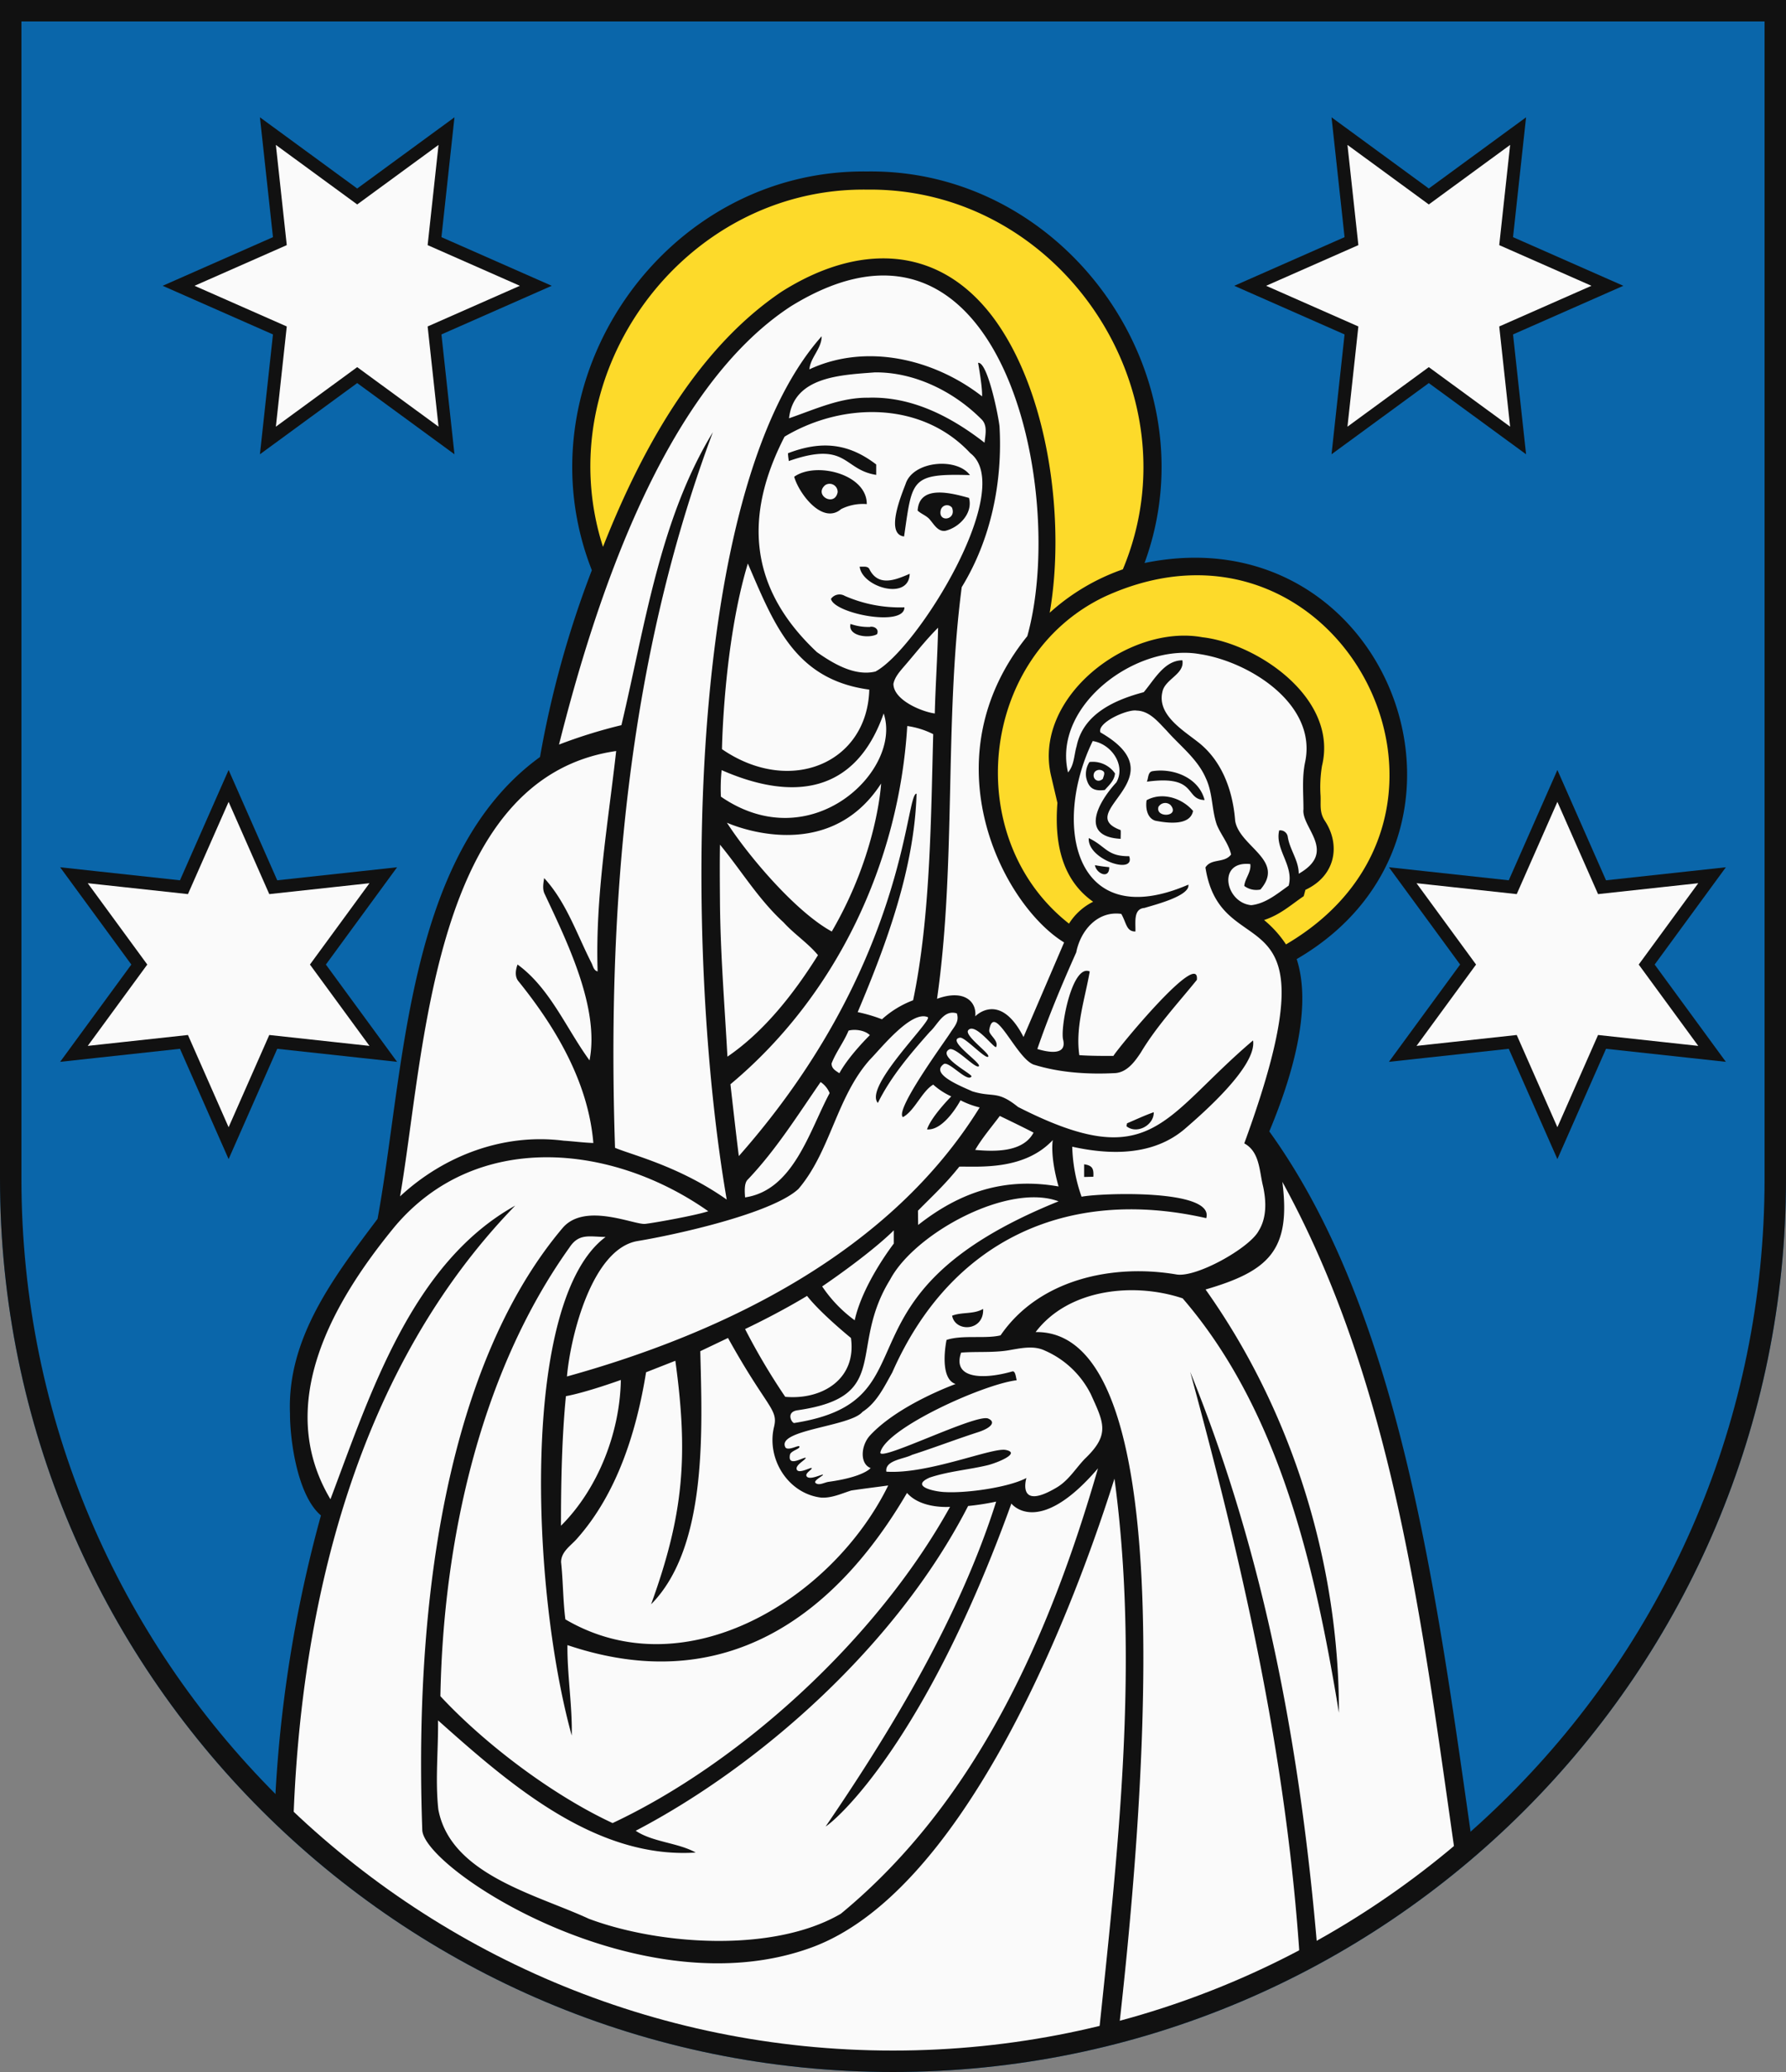
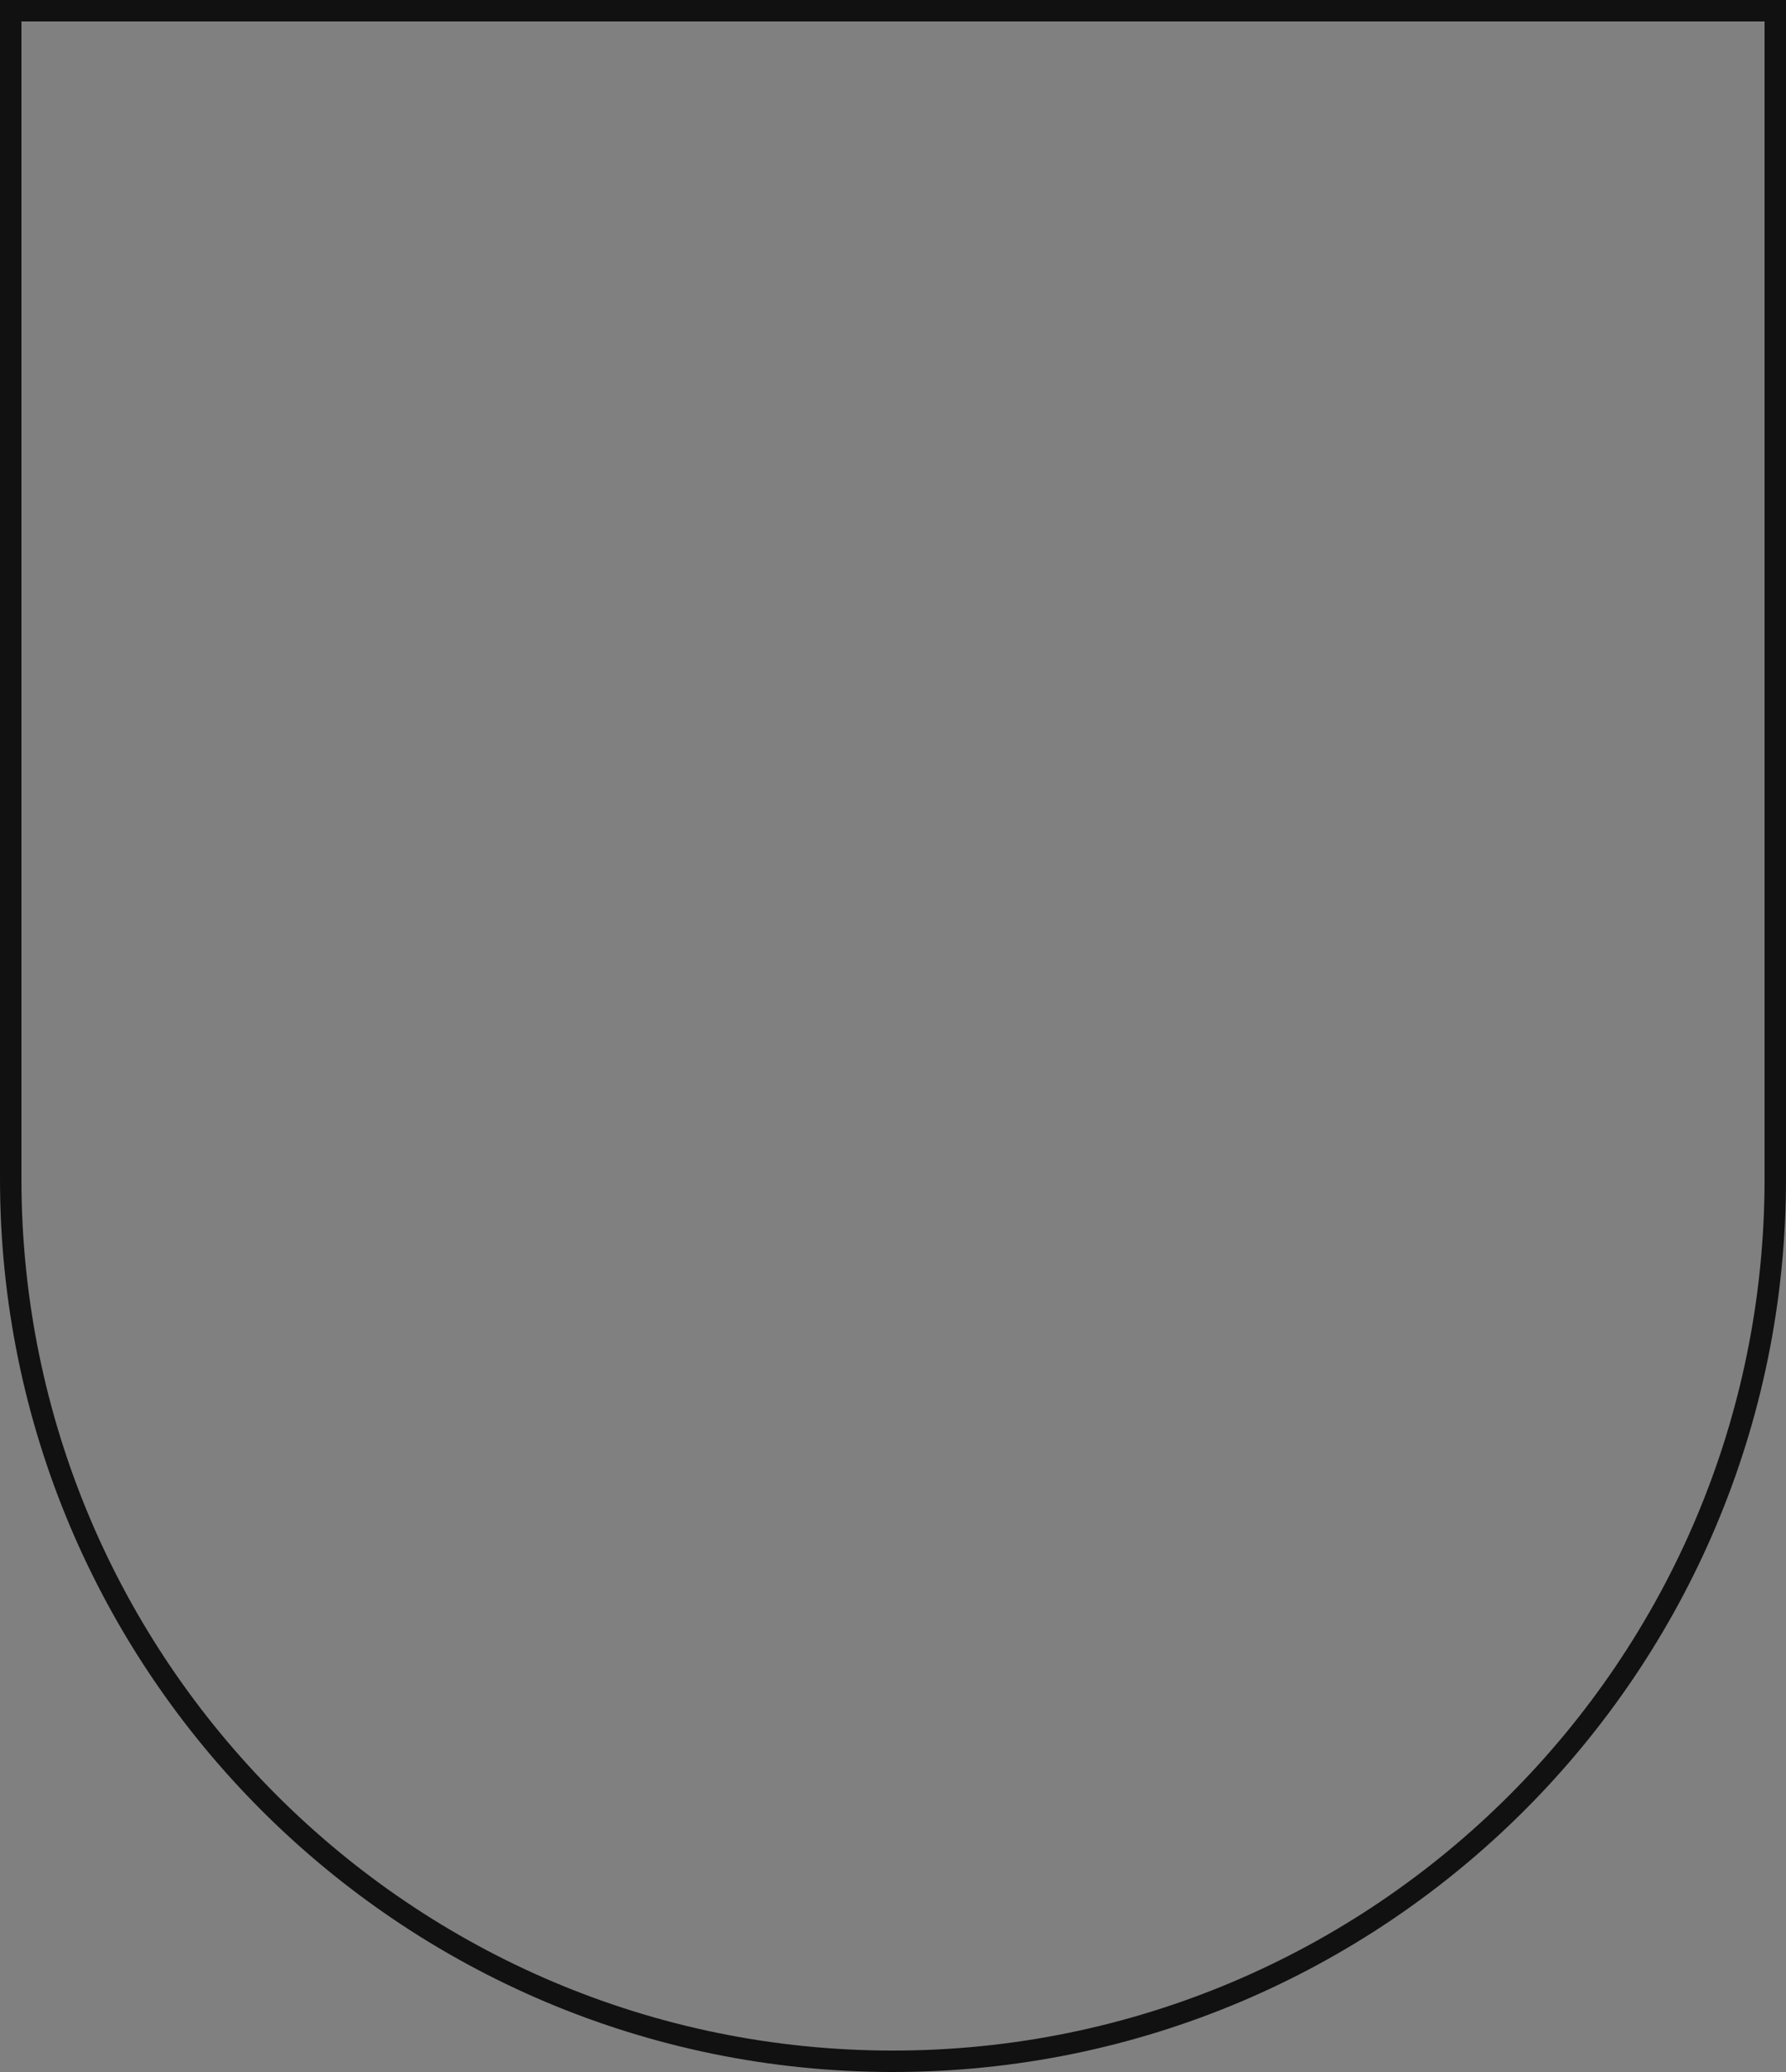
<svg xmlns="http://www.w3.org/2000/svg" xmlns:xlink="http://www.w3.org/1999/xlink" width="500" height="580" viewBox="0 0 500 580">
  <rect x="0" y="0" width="500" height="580" fill="#808080" stroke="none" />
  <title>Coat of Arms of Podolínec</title>
-   <path id="field" d="M0,0V330C0,468.07,111.93,580,250,580S500,468.07,500,330V0Z" fill="#0a66aa" />
  <g id="coa" fill="#fafafa">
    <g id="star2" stroke="#111" stroke-width="3.6">
-       <polygon id="star" points="100 55 125 36.7 121.65 67.5 150 80 121.65 92.5 125 123.3 100 105 75 123.3 78.35 92.5 50 80 78.35 67.5 75 36.7 100 55" />
      <use xlink:href="#star" x="190" y="36" transform="rotate(90 100 80)" />
    </g>
    <use xlink:href="#star2" transform="matrix(-1 0 0 1 500 0)" />
    <g>
-       <path d="M320.42,157.6C339.55,105.28,298.61,47.2,242.69,48c-57-.67-97.75,58.81-77,111.62a280.63,280.63,0,0,0-14.51,52.28c-37.58,27.24-37.84,87.68-45.48,129.28-12,16-25.34,33.21-24.52,54.41,0,8.19,2.29,23.28,8.67,28.61a368.62,368.62,0,0,0-12.93,82,247,247,0,0,0,335.27,10C402.1,445.45,392,367.59,355.35,316.71c10.39-24.87,10.48-39.61,7.66-48.24C422.81,233.72,388.94,143.5,320.42,157.6Z" fill="#111" />
-       <path d="M287.6,178.07c-28,34.64-6.77,75.3,10.3,85.74l-11.36,26.47c-6.66-13-13.51-5.79-13.51-5.79.45-4.11-3.11-7.68-10.7-4.9,5.42-38,2-77.68,6.91-115.23,8.19-13.37,11.47-29.4,10.58-45-.35-3.2-3.38-18.15-6-17.79,0,0,1.24,6.7,1.12,9.38-13.44-10.47-32.42-15-48.35-7.56.31-3.39,3.44-5.81,3.44-9.26-38.86,43.66-38.48,172.66-26.58,241.66-13.29-9.35-26.43-12.45-31.27-14.49-2.25-67.64,3.48-136.52,27.39-200.31-14.89,24.37-19.06,54.48-25.6,82a141.82,141.82,0,0,0-17.47,5.43c10-39.81,29.25-99.43,64.91-122.68C280.42,49.3,298.87,137.65,287.6,178.07Zm-24.22-35.33c-.91,3.63,4.51,2.89,3.14-.63A1.79,1.79,0,0,0,263.38,142.74Zm54.48,118c.12-2.42-.69-6.35,2.56-6.59,2.64-.83,12.81-3.34,12.27-6.52-31.86,13.78-38.24-16.68-26.78-40.19,5.12.75,9.37,6.68,6.63,11.56-5,5.41-10.54,15.16,1.19,15.81,0-.82.07-1.63,0-2.45-13.66-5,16.61-14.57-5.67-27.35-1-2.74,7.62-6.57,10.15-6.1,3.64.09,6.05,3.2,8.38,5.59,3.83,4.36,8.75,8,11.06,13.5,1.88,4.05,1.56,8.67,3,12.85,1.16,2.86,3.31,5.27,4,8.34-1.86,2.51-5.54,1-7.18,3.63,4.54,29.32,37.89,3.41,10.87,77.24,4.35,2.36,4.19,7.71,5.26,12,.9,4.13,1.08,8.78-1.24,12.5-2.58,4.82-17.63,13.25-23.12,12.17-17.83-3-38.38,1.4-49.12,17.06-4.19,1.05-10.76-.19-15.13,1.29,0,0-2.29,10.73,2.54,12.34,0,0-15.91,5.71-23.94,14.37-2.64,2.85-2.92,8,.15,9.15,0,0-1.87,2.49-11.72,3.85-1.28.18-2.74,1.15-3.69.34-.78-.66,2.29-2.11,2.07-2.33s-3.94,1.74-4.61.38c-.42-.84,1.66-1.87,1.46-2.22s-3.72,1.78-4.21.35c-.44-1.27,2.77-2.8,2.5-3.25-.74-.15-5.16,2.79-4.37-.93.39-1.1,2.91-1.55,2.62-2.23-.21-.5-3,1.27-3.88.31-2.84-5,18.13-5.84,21.55-10,4-2.58,6.06-7,8.32-11,16.28-37,48.94-52.09,87.91-43.22,2.39-8.23-29.63-7.05-34.9-6a45.45,45.45,0,0,1-2.61-14c10.74,2.37,22.7,2.55,31.53-5,5.31-4.58,20.2-17.65,19.09-24.75C325.38,312.79,322.58,329,285,309.86c-5.9-4.75-6.86-2.54-12.8-4.37-3.36-1.52-11.87-4.87-8-7.62,1.39-1,6.62,5.26,7.77,3.46.38-.61-9.71-5.63-6.24-7.57,1.67-.93,7.34,5.53,8.29,4.71s-9.32-7.42-5.25-8c1.37-.19,7.14,6.1,7.88,5.32s-6.95-6-5.55-7.46c2-2.16,7.47,5.6,7.8,4.7.71-1.88-2.17-3.34-1.95-4.7,1.29-8,7.44,7.72,12.38,9.66,7.31,2.3,15.36,2.8,23,2.39,3.25-.31,5.33-3.17,7-5.67,4.43-7.41,10.36-13.77,15.74-20.42.89-8.8-22.17,19.2-23.37,21.29-3.18,0-6.37,0-9.54-.21-1.14-7.93,1.57-15.7,2.92-23.43-4.92-2.19-8.3,15.68-7.45,19.1,1.13,4.66-4.53,3.43-7.22,2.6,3.14-9.17,6.95-18.23,10.89-27.05,1.17-6.06,5.94-11.7,12.61-10.77C315.39,258.4,315.3,260.75,317.86,260.75ZM323,311.34c-2.55.88-5,2.06-7.48,3.1l-.16.81C318.23,317.61,323.08,315,323,311.34Zm-19.49,14.57c0,1.18,0,2.37,0,3.55l2.58-.06C306.23,327.14,305.83,326.24,303.49,325.91ZM275.23,366.4c-2.73,1.56-5.84.81-8.68,1.89C267.42,373,275.52,372.69,275.23,366.4ZM304.1,217.74c.65,2.77,2,3.81,5.18,3.4,1.23-1.36,2.71-2.69,2.87-4.64a7.55,7.55,0,0,0-7.15-3.19A6.14,6.14,0,0,0,304.1,217.74Zm6.43,25c-1.35-.12-2.68-.31-4-.56C306.94,244.58,310.62,246.19,310.53,242.72Zm5.58-3.07c-6.22.06-6.46-2.75-11.3-5.07C304.33,240.63,318.05,245.08,316.11,239.65Zm5-20.86c14.28-1.95,10.44,5,16.12,5.14-1.58-6.22-8.68-9-14.57-8.08C321.32,216.09,321.52,217.83,321.08,218.79ZM334,227c-3.11-3.65-8.68-5.39-13-3-.34,2.07.1,5,2.42,5.73C326.54,230.35,333.16,231.32,334,227ZM250,577a247.77,247.77,0,0,0,57.52-6.75C313,518,319,465.92,312,413.9,298,458.36,268,530.1,227.32,545.1c-47.89,17.67-108.71-21.9-109.1-32.83-2.74-76.75,11.35-135.46,39.26-168.5,6.22-7.36,20.18-.8,23.2-1.18,3.31-.41,14.46-2.46,17.6-3.54-27-19-65-22.71-87.77,4.3-17.32,21.06-33.87,49.7-18,76.32,11.1-29.38,22.74-66.06,51.73-82.19C100.49,382.52,84,448,82.09,511.13A246.13,246.13,0,0,0,250,577Zm157.54-56.76c-9.38-65.35-17.28-132.51-48.54-189.41,2.45,19.09-3.72,24.95-21.5,30.13,24.22,34.06,37.41,76.75,37.34,118.48-6.56-40-16.4-84.31-43.75-116-13.69-4.58-32-2.66-41.16,9.44,42.82-.62,29.36,141.57,23.21,195.92a245.06,245.06,0,0,0,50.8-19.65c-3.63-56.73-15.79-110.24-30.73-165.11,21.06,51.87,31,106.45,35.68,162.46A247.32,247.32,0,0,0,407.54,520.24ZM231,135.81c-3.26,2.83,2.64,6.19,3.5,2A2.25,2.25,0,0,0,231,135.81Zm93.36,89.93c-1.16,3.32,6.13,3,3.36-.37A2.19,2.19,0,0,0,324.4,225.74ZM122.7,506.43c3.34,18.31,27.48,23.87,42.15,30.68,19.6,7.34,51.6,9.65,70.54-1.4,38-31.31,58.54-78,72-124.69-16.79,19.62-24.25,9.86-24.25,9.86-24.18,67-49,88.56-52,90.4,18.8-27.51,37.61-58.9,47.74-90.94a71.52,71.52,0,0,1-7.85,1.22c-20.05,39.08-58.31,72.75-93.06,90.91,4.68,3.18,11.95,3.36,16.79,6.1-28.24,1.84-52.4-19.42-72.13-37C122.72,489.88,121.82,498.22,122.7,506.43ZM308.76,218c.15-.66.62-1.45.23-2a1.75,1.75,0,0,0-2.54.11C305.46,217.7,307.2,219.46,308.76,218ZM159.41,349.22c-25,35-35.34,82.25-36.12,125.58,12.53,13.48,31.44,27.72,48.21,35.52,35.33-16.59,73.67-51,94.47-88.52,0,0-8.05.69-12.05-3.9-20.06,34.3-51,57.48-95.06,42.6-.11,8,1.41,17.32,1.2,25.33-11.45-41.38-14.32-121.9,9.49-139.58C165,346.2,162.08,345.14,159.41,349.22Zm62.94,49.11c40.44-6.34,8.49-35.58,74-62.05-14.2-5.28-40.32,9-47.15,21.9-11.95,19.36.67,32.74-25.9,36.58C219.84,395.26,221.72,398.43,222.35,398.33Zm15.88-23.8s-8.49-6.89-12.29-11.78c0,0-7,4.34-17.35,9.28A181.46,181.46,0,0,0,219.83,391C230.06,391.93,239.86,386.1,238.23,374.53Zm12-26.43v-3.7c-7.13,7-20.06,15.7-20.06,15.7a37.83,37.83,0,0,0,9.11,9.48C241.52,359.3,250.23,348.1,250.23,348.1Zm-91.8,42.72c-1.14,11.63-1.39,24.59-1.38,36.27,10.4-10.36,16.51-26.13,16.76-40.81C173.81,386.28,164.23,389.75,158.43,390.82Zm110.14-64.25c-4,5-7.1,7.79-11.58,12.33l.05,4c11.66-9.18,24.16-13.44,39.31-10.78-2.47-8.72-1.61-13-1.61-13C286.74,327.69,274,326.47,268.57,326.57ZM219.64,122.23c16.3-9.75,38.47-9.94,52,4.62,13,9.92-14.89,54.93-26.56,61.13-5.78,1.39-11.81-2.21-16.39-5.44C209.74,164.76,208.11,144.66,219.64,122.23Zm15.85,20.27a13.64,13.64,0,0,1,7.17-1.39c.06-8.36-14.17-12-20.32-7.66C223.61,138.05,230.23,147,235.49,142.5Zm8.11,33a15.12,15.12,0,0,1-5.49-.84c-.83,3.48,5.32,4.11,7.42,2.86C246.16,176.15,244.83,175.27,243.6,175.46Zm9.6-5.49a38.43,38.43,0,0,1-16.67-3.19,2.93,2.93,0,0,0-3.89.81C233.43,171.72,253.2,175.62,253.2,170Zm18.06-30.64c-4.7-1.28-13.92-3.87-14.36,3.56,1.06,1,2.62,1.44,3.53,2.66,1.11,1.3,2.2,3.28,4.21,3C268.59,147.65,272.47,143.57,271.26,139.33ZM253.1,150.17c2.33-15.87,1.71-17.68,18.44-17.18-3.67-5-15.91-4-18,2.45C252.39,138.49,247.74,149.53,253.1,150.17Zm-9.64,9.29c-.44-1.15-1.85-.75-2.79-.84.66,5.76,13.8,9.62,14,2C250.81,162.29,246,164.33,243.46,159.46Zm-22.85-32.59c0,.73.13,1.45.22,2.18,16.46-5.74,15.09,2.44,24.47,3.88,0-1,0-1.94,0-2.91C237.39,123.94,229.78,123.36,220.61,126.87Zm144.3,99.66c0-4.4-.45-8.85.46-13.18,3.46-16.19-15.61-28.17-29.55-30.26C318.3,180,294.57,197.38,299,216.22c1.77-2.06,1.67-4.91,2.41-7.38,1.88-9.13,10.92-13,18.78-15.08,2.91-3.4,5.77-8.93,10.82-8.92.7,3.89-4.87,5.21-5.59,8.83-1.48,6.27,5.42,10.51,9.67,13.82,7,5.26,10.06,13.83,10.7,22.29,1.23,7.26,14.13,11,7.07,19.22a5.63,5.63,0,0,1-4.52-1c.2-2.16,2-3.88,1.69-6.13-9.39-1-7,10.83.26,11.51,4-.42,7.28-3.2,10.48-5.47,1.53-5.63-3.93-10.16-2.65-15.46a2.12,2.12,0,0,1,2.39,1.74c.54,3.67,3.06,6.57,3.08,10.39C374.49,238.34,364.28,231.73,364.91,226.53ZM112,334.89c12.29-11.42,29-17.74,45.82-15.58,2.76.17,5.52.55,8.29.64-1.41-16.92-10.42-32.19-20.87-45.16-1.2-1.34-.91-3.25-.35-4.8,9.11,6.64,13.63,17.91,20.15,26.84,2.87-14.69-6.33-33.28-12.51-46.49-.75-1.41-.41-3.05-.19-4.54,6.13,6.63,9.14,15.66,13.19,23.64.49.89.62,2.2,1.78,2.49-.7-20.71,2.89-41.18,5.19-61.7C121,217.64,119,294.27,112,334.89Zm161-13c5.46.49,13.39.71,16.35-4.84-3.06-1.61-9.45-4.67-9.45-4.67C277.82,315.17,274.7,318.87,273,321.92Zm32.26,68.14a26,26,0,0,0-12.68-11.94c-3-1.46-6.39-.77-9.51-.24-4.61.9-9.33.41-14,.78-2.55,7.33,6.13,7.62,14.31,5.27.89-.25,1,1.55,1.25,2.46-9.4,1.13-36.57,13.44-38.16,20.17-.69,2.95,26.78-10.87,30.16-9.45,2.18.92,1,2.58-2.82,3.82-6.19,2-12.29,4.35-18.5,6.35-2.18,1.17-7.64,1.48-7.17,4.7,11.65.78,29.64-6.83,33.41-6.08,4.28.85-2,3.46-4.91,4.24-5.44,1.32-11.09,1.72-16.41,3.51-5.73,2.55,1.88,4,4.41,4.05,6.15.34,17.88-1.36,22.71-3.95,0,0-2.88,9.47,8.57,2.61,3.31-2,5.23-5.32,7.81-8C310.89,401.5,309,398.26,305.29,390.06ZM203.81,374.53l-7.76,3.7c.49,21.34,2.2,54.76-13.77,70.85,9.15-25.23,10.44-41.59,6.79-68.17l-8.2,3.22c-2.65,16.42-8,33.72-19.18,46.4-1.74,2.08-4.62,3.72-4.61,6.77.57,5.31.52,10.71,1.2,16,33.58,19.7,74.77-5.68,90.38-37.48-3.44.47-6.9.89-10.33,1.4-2.74.86-5.45,2.15-8.39,2-9.29-1.07-15.38-10.81-13.26-19.74C217.93,394.36,214.83,394.38,203.81,374.53Zm-45.09,10.78C203.11,373,249.3,350.39,274.26,310a24.09,24.09,0,0,1-5.36-2s-4.48,8.53-9.37,8.15c1.17-3.61,6.78-9.24,6.78-9.24a20,20,0,0,1-5.05-3.3c-3.14,1.83-5.25,7.4-8.49,9.1-2.32-2,11.53-20.85,13.3-23.64,1.06-1.68,2.58-3.1,1.8-5.4-3.72-1.15-5.29,3.13-7.6,5.21-5.43,6.13-10.86,12.47-14.51,19.86-4-4.54,15.22-23,14-24-4.58-2.09-13.22,8.84-16.25,11.9-9.36,10.52-11,25.67-20,36.19-7.46,6.88-34.44,12.82-45,14.56C165.68,349.54,159.67,374.27,158.72,385.31Zm78.84-96.82c-1.32,3.21-3.53,6-4.76,9.21,0,1.42,1.1,2,2.19,2.72,2.68-4.93,8.53-10.66,8.53-10.66C242.16,288.42,239.45,288,237.56,288.49Zm38.07-164.57c.2-2.12.89-4.69-.74-6.43-7.74-7.84-18.83-13.38-30-13.25-9.43.74-22.68,1.12-24,12.85,7.25-2.49,14.37-5.86,22.23-5.76C255.32,110.94,266.27,116.65,275.63,123.92ZM255.63,280c4.88-23.33,5-51.59,5.63-74.49a23.15,23.15,0,0,0-7.27-2.28c-2.32,38.26-19.81,75.49-49.5,100.28,0,0,1.73,15.41,2.35,20.1,47.22-53.47,46.54-101.75,49.76-101.44-.62,20.87-8.36,41.92-16.49,61.15a42.85,42.85,0,0,1,6.8,2A27.47,27.47,0,0,1,255.63,280ZM203.5,230.29c6.21,9.61,19.44,25.08,29.36,30.46,12.83-22,13.81-41.42,13.81-41.42C231.33,243.08,203.5,230.29,203.5,230.29Zm5.85,99.89c-1.1,1-.85,3.6-.76,5,13.56-2,18-18.61,23.67-29.19a6.78,6.78,0,0,0-2.53-3.1C223.28,312.21,217.22,321.92,209.35,330.18ZM201.82,223c25.36,17.46,50.88-7.46,45.57-23.29-7.95,22.69-25.66,24.51-45.36,15.87A48.83,48.83,0,0,0,201.82,223Zm-.26,29.42c.11,14.48,1.3,28.91,2.09,43.36C214,288.72,222.34,278,229,267.37c-2.77-3.35-6.66-5.89-9.63-9.17-7-6.4-11.91-14.61-17.81-21.76C201.47,241.78,201.52,247.12,201.56,252.46Zm.56-42.71c19.07,13.08,40.68,3.92,41.24-16.67-20.8-2.79-26.61-18.17-34-35.3C202.54,180.33,202.12,209.75,202.12,209.75Zm60.5-34c-3.46,3.44-6.44,7.31-9.65,11-1.18,1.39-2.48,2.86-2.85,4.71,0,4.48,7.75,7.77,11.58,8.3C261.89,191.76,262.47,183.77,262.62,175.77Z" />
-       <path d="M309.29,167c65.49-30,112.77,60.94,50.73,97.36a30.49,30.49,0,0,0-6.14-6.82c4.61-1.52,7.51-4.25,11.1-6.68l.48-1.77c8.55-4,9.83-12.63,5.48-19.27-1.61-2.42-1.13-4.5-1.24-7.05a36.27,36.27,0,0,1,.4-8.39c4.62-19-18.25-34.27-33.5-36-20.63-3.78-47.67,16.86-42.3,39l1.73,7.36c-.9,11.42,1.34,21.57,10,27.68a16.81,16.81,0,0,0-6.76,6.13C268.88,234.68,274.14,183.72,309.29,167Zm-15.42,4.52a59.83,59.83,0,0,1,20.48-12.15c20.83-49.74-17.5-106.95-71.66-106.29-51.29-.67-89.51,51.34-73.88,100,11.66-29.59,27.42-56.21,50-71.43,21.08-13.35,43.53-13.5,59.07,7C293.53,109.42,298.37,145.65,293.87,171.5Z" fill="#fdda2a" />
-     </g>
+       </g>
  </g>
  <path id="border" d="M497,330V3H3V330C3,466.41,113.59,577,250,577S497,466.41,497,330Z" fill="none" stroke="#111" stroke-width="6" />
</svg>